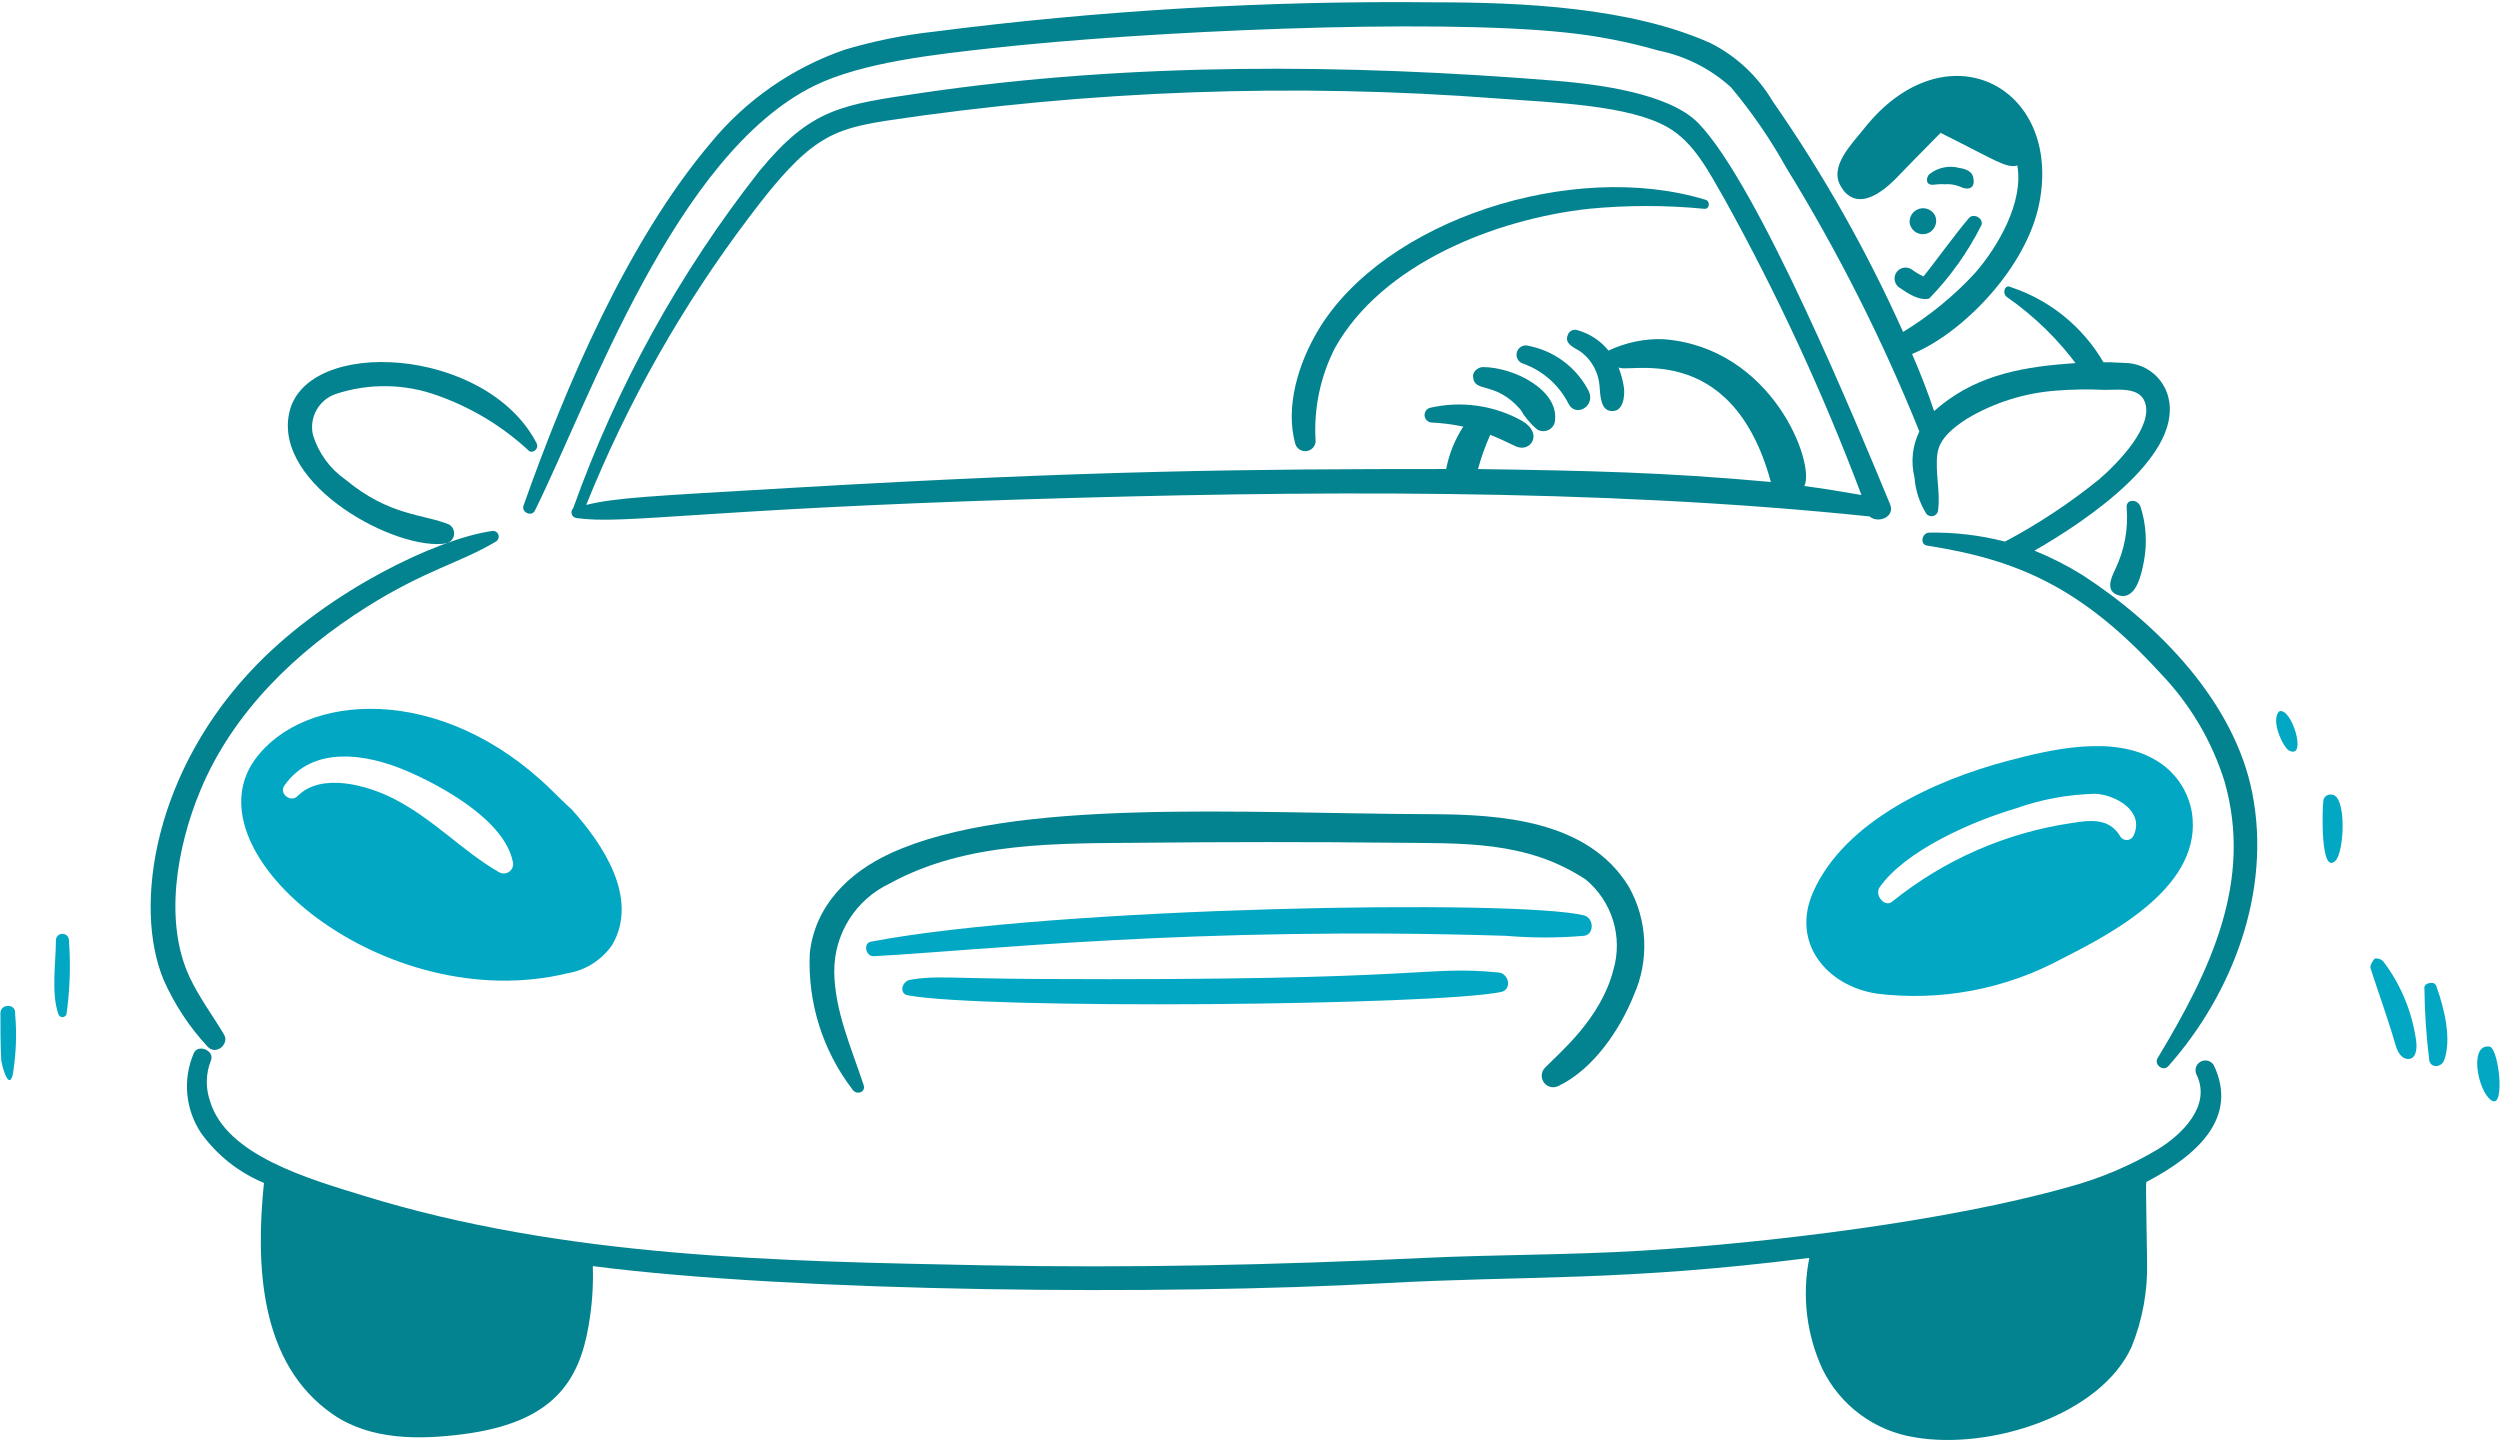
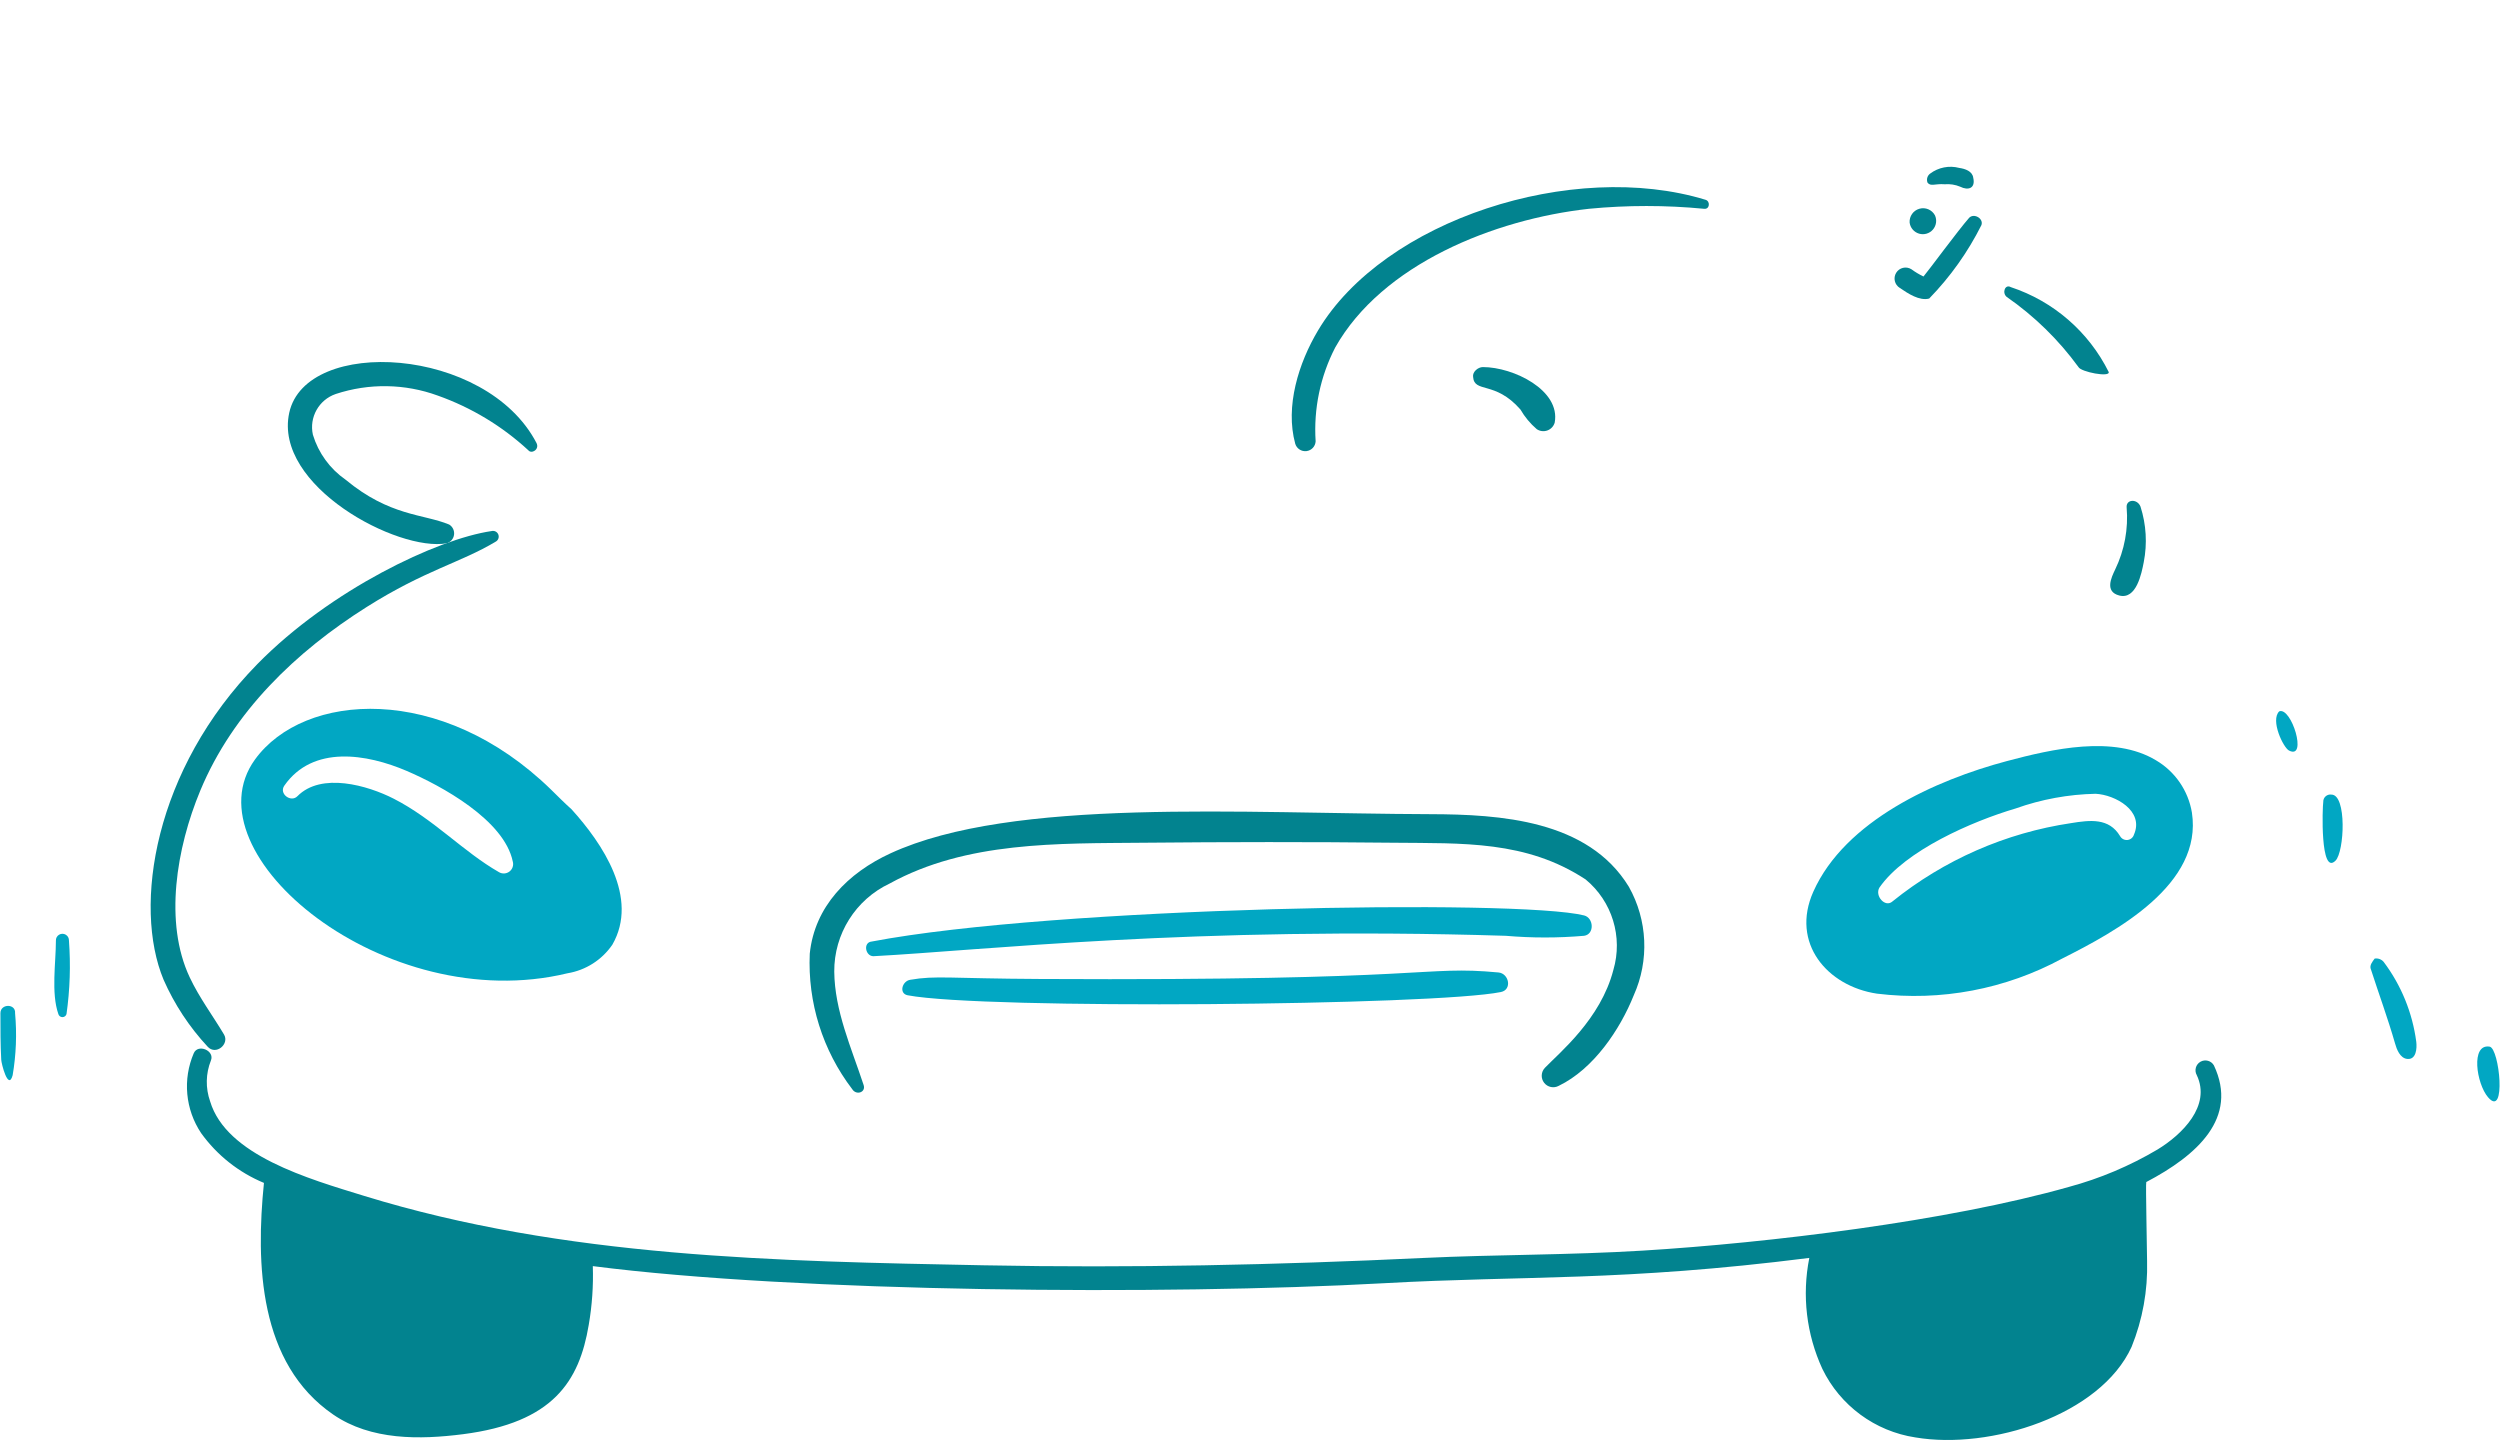
<svg xmlns="http://www.w3.org/2000/svg" width="449" height="259" viewBox="0 0 449 259" fill="none">
  <path d="M306.33 35.886C282.469 28.583 248.546 39.504 236.729 59.332C233.227 65.204 230.788 72.976 232.624 79.699C232.886 80.57 233.737 81.126 234.64 81.019C235.543 80.911 236.238 80.169 236.288 79.261C235.909 73.428 237.124 67.602 239.805 62.407C248.221 47.469 268.327 39.382 285.377 37.498C292.248 36.835 299.167 36.835 306.037 37.498C307.064 37.645 307.217 36.159 306.33 35.886Z" fill="#02838F" />
  <path d="M360.402 53.322C365.375 56.773 369.734 61.033 373.296 65.927C373.737 66.805 379.021 67.828 378.72 66.805C375.126 59.583 368.795 54.096 361.135 51.566C360.109 50.98 359.524 52.592 360.402 53.322Z" fill="#02838F" />
  <path d="M381.944 91.129C382.271 94.958 381.562 98.805 379.892 102.266C379.184 103.745 377.973 106.272 380.625 106.954C383.687 107.744 384.622 103.006 385.02 100.948C385.667 97.63 385.466 94.203 384.434 90.984C383.849 89.517 381.813 89.662 381.944 91.129Z" fill="#02838F" />
  <path d="M96.349 79.554C87.304 62.185 54.947 60.392 51.948 74.13C49.082 87.263 71.465 99.145 80.229 97.576C80.935 97.369 81.452 96.765 81.547 96.035C81.643 95.306 81.299 94.589 80.669 94.207C76.016 92.28 70.021 92.744 62.059 86.146C59.254 84.196 57.189 81.356 56.197 78.087C55.497 74.957 57.264 71.8 60.299 70.762C66.263 68.793 72.717 68.893 78.617 71.046C84.648 73.184 90.181 76.525 94.883 80.864C95.468 81.603 96.952 80.716 96.349 79.554Z" fill="#02838F" />
  <path d="M88.288 95.379C78.54 96.8 59.324 105.919 46.234 119.257C27.672 138.18 23.857 162.7 29.383 175.967C31.329 180.386 34.004 184.448 37.294 187.982C38.747 189.606 41.274 187.533 40.225 185.785C38.206 182.394 35.802 179.205 34.071 175.526C29.44 165.691 31.677 152.313 35.975 141.983C41.848 127.858 53.176 117.014 65.868 109.009C76.386 102.377 82.753 101.05 89.021 97.286C89.482 97.043 89.688 96.493 89.501 96.007C89.314 95.52 88.793 95.251 88.288 95.379Z" fill="#02838F" />
  <path d="M155.109 194.876C152.889 188.142 149.904 181.541 149.833 174.506C149.785 167.743 153.667 161.568 159.782 158.681C173.574 151.091 189.968 151.503 205.355 151.355C220.301 151.21 235.396 151.193 250.342 151.355C262.651 151.489 274.081 150.915 284.777 157.947C289.546 161.882 291.506 168.283 289.758 174.213C287.484 183.025 280.093 189.048 277.449 191.797C276.759 192.536 276.707 193.667 277.325 194.467C277.943 195.267 279.05 195.502 279.939 195.021C286.193 192.002 290.954 184.921 293.422 178.755C296.234 172.487 295.908 165.256 292.543 159.266C285.215 147.251 269.39 146.264 256.934 146.227C223.195 146.125 181.812 143.177 159.93 153.26C152.306 156.771 146.302 162.786 145.433 171.282C145.042 180.035 147.741 188.647 153.057 195.612C153.79 196.78 155.544 196.195 155.109 194.876Z" fill="#02838F" />
  <path d="M156.865 171.734C176.346 170.708 214.189 166.313 270.43 168.07C275.111 168.471 279.818 168.471 284.498 168.07C286.406 167.806 286.255 164.846 284.498 164.409C272.679 161.452 189.393 162.845 156.581 169.096C154.961 169.233 155.401 171.734 156.865 171.734Z" fill="#01A7C3" />
  <path d="M163.031 178.755C176.729 181.342 257.639 180.595 269.561 178.17C271.619 177.752 271.024 174.83 269.123 174.654C255.194 173.36 258.321 176.206 186.77 175.825C170.43 175.739 168.076 175.171 163.46 175.973C161.988 176.228 161.411 178.454 163.031 178.755Z" fill="#01A7C3" />
  <path d="M397.62 191.348C397.135 190.499 396.053 190.204 395.204 190.689C394.355 191.174 394.06 192.256 394.545 193.105C397.154 198.62 391.89 203.773 387.509 206.44C382.517 209.402 377.144 211.669 371.539 213.179C349.773 219.345 317.649 223.219 295.048 224.61C281.864 225.42 268.671 225.309 255.629 225.929C229.397 227.179 203.041 227.771 176.647 227.247C139.634 226.514 101.471 225.889 65.43 214.791C55.413 211.707 40.648 207.514 37.734 197.795C36.895 195.415 36.946 192.812 37.879 190.467C38.61 188.707 35.574 187.408 34.804 189.148C32.783 193.849 33.28 199.254 36.123 203.509C38.978 207.481 42.885 210.577 47.405 212.449C45.941 226.946 46.447 244.88 59.861 254.065C66.635 258.704 75.391 258.579 83.171 257.581C99.303 255.506 104.036 248.135 105.738 237.944C106.34 234.462 106.584 230.927 106.469 227.395C143.138 232.117 209.241 232.64 248.46 230.471C273.972 229.05 291.261 230.187 324.952 225.923C323.608 232.647 324.429 239.624 327.297 245.852C330.501 252.453 336.747 257.055 344 258.161C357.443 260.435 377.239 254.181 382.833 241.895C384.809 237.012 385.757 231.774 385.616 226.508C385.633 225.337 385.332 212.443 385.471 212.295C394.647 207.477 402.049 200.769 397.62 191.348Z" fill="#02838F" />
  <path d="M425.757 173.92C427.221 178.468 428.844 182.857 430.151 187.403C430.436 188.426 431.03 190.052 432.349 190.186C433.96 190.348 434.105 188.281 433.963 187.11C433.28 181.898 431.261 176.951 428.102 172.749C427.705 172.284 427.093 172.062 426.49 172.163C426.049 172.749 425.609 173.335 425.757 173.92Z" fill="#01A7C3" />
-   <path d="M435.427 177.584C435.474 181.895 435.767 186.201 436.306 190.478C436.635 191.936 438.5 191.649 438.944 190.478C440.393 186.663 438.944 180.956 437.625 177.291C437.586 177.028 437.434 176.795 437.209 176.654C436.983 176.513 436.707 176.478 436.454 176.558C435.868 176.567 435.28 176.999 435.427 177.584Z" fill="#01A7C3" />
  <path d="M446.857 197.073C450.171 200.933 448.909 188.281 447.141 187.977C443.693 187.411 444.756 194.626 446.857 197.073Z" fill="#01A7C3" />
  <path d="M417.257 144.027C417.109 144.908 416.672 157.362 419.455 154.579C421.066 152.967 421.507 142.708 418.721 142.708C418.344 142.652 417.961 142.767 417.678 143.022C417.395 143.277 417.24 143.646 417.257 144.027Z" fill="#01A7C3" />
  <path d="M411.103 134.797C414.489 136.526 411.544 126.883 409.344 127.762C407.718 129.379 410.091 134.28 411.103 134.797Z" fill="#01A7C3" />
  <path d="M10.04 168.94C10.04 172.894 9.161 178.32 10.48 182.127C10.574 182.453 10.873 182.677 11.212 182.677C11.552 182.677 11.85 182.453 11.944 182.127C12.562 177.759 12.709 173.338 12.385 168.94C12.406 168.507 12.187 168.098 11.816 167.875C11.444 167.652 10.98 167.652 10.608 167.875C10.237 168.098 10.018 168.507 10.04 168.94Z" fill="#01A7C3" />
  <path d="M0.076 181.967C0.076 184.753 0.076 187.536 0.221 190.322C0.221 190.908 1.483 196.007 2.274 193.105C2.899 189.427 3.045 185.683 2.708 181.967C2.859 180.222 0.076 180.222 0.076 181.967Z" fill="#01A7C3" />
  <path d="M266.326 65.927C265.447 65.927 264.421 66.805 264.569 67.683C264.782 70.668 268.497 68.323 273.068 73.545C273.841 74.877 274.831 76.071 275.999 77.075C276.561 77.455 277.271 77.542 277.909 77.31C278.547 77.079 279.035 76.556 279.223 75.904C280.309 70.077 271.803 65.927 266.326 65.927Z" fill="#02838F" />
-   <path d="M285.377 70.321C283.223 66.058 279.221 63.029 274.533 62.114C273.949 61.934 273.314 62.087 272.876 62.512C272.438 62.937 272.266 63.567 272.428 64.155C272.59 64.744 273.06 65.197 273.654 65.338C277.15 66.629 280.029 69.194 281.713 72.519C282.947 74.986 286.543 73.044 285.377 70.321Z" fill="#02838F" />
-   <path d="M339.447 90.543C333.651 76.529 315.777 33.188 305.012 22.11C299.739 16.687 286.725 15.101 279.223 14.492C241.914 11.471 202.999 11.161 165.519 16.69C151.096 18.819 145.658 19.444 136.357 30.758C122.028 49.001 110.744 69.442 102.942 91.288C102.662 91.564 102.563 91.976 102.688 92.349C102.812 92.722 103.138 92.992 103.527 93.045C111.998 94.25 125.572 91.49 184.257 89.677C233.614 88.15 286.68 87.638 335.769 92.752C337.25 94.06 340.428 92.909 339.447 90.543ZM265.448 84.241C266.022 82.137 266.757 80.079 267.645 78.087C269.112 78.673 270.59 79.378 272.194 80.139C274.868 81.416 277.273 77.865 273.368 75.591C268.331 72.78 262.429 71.944 256.809 73.246C256.189 73.435 255.79 74.038 255.859 74.683C255.929 75.328 256.447 75.832 257.094 75.884C259.015 75.975 260.925 76.221 262.807 76.618C261.297 78.933 260.252 81.521 259.732 84.236C224.483 84.236 195.872 84.483 142.357 87.607C116.345 89.125 110.676 89.378 105.284 90.683C112.719 72.216 122.574 54.818 134.591 38.947C145.234 24.754 149.325 23.233 159.356 21.656C195.676 16.218 232.493 14.891 269.109 17.699C279.653 18.452 292.547 18.927 299.44 22.815C304.298 25.564 306.973 30.988 309.699 35.712C319.193 52.818 327.42 70.596 334.316 88.903C330.948 88.318 327.428 87.729 324.06 87.291C326.067 83.278 318.375 62.39 298.709 60.915C295.32 60.809 291.954 61.512 288.891 62.967C287.46 61.198 285.514 59.918 283.322 59.303C282.973 59.18 282.589 59.204 282.257 59.369C281.926 59.535 281.676 59.828 281.566 60.181C280.844 61.947 283.169 62.535 284.201 63.405C285.978 64.862 287.088 66.977 287.279 69.266C287.402 70.881 287.424 73.815 289.477 73.815C291.529 73.963 291.83 71.177 291.674 69.713C291.492 68.406 291.148 67.126 290.651 65.904C291.413 67.43 310.893 60.321 318.051 86.564C298.684 84.793 285.122 84.54 265.448 84.241Z" fill="#02838F" />
  <path d="M98.984 141.83C79.259 122.58 54.591 124.263 45.793 136.409C33.539 153.342 69.208 182.712 101.915 174.801C105.189 174.262 108.101 172.408 109.977 169.67C114.809 161.259 108.217 151.5 102.648 145.346C101.329 144.175 100.173 142.987 98.984 141.83ZM70.703 143.442C66.033 141.06 57.701 138.643 53.414 143.001C52.252 144.184 50.043 142.563 51.069 141.097C56.186 133.771 65.868 135.383 73.048 138.459C79.203 141.097 90.542 147.239 92.094 154.724C92.285 155.391 92.049 156.107 91.498 156.528C90.947 156.949 90.194 156.99 89.601 156.631C83.154 152.939 77.881 147.103 70.703 143.442Z" fill="#01A7C3" />
  <path d="M393.666 145.932C393.01 142.005 390.649 138.57 387.216 136.551C379.618 131.975 368.612 134.513 360.402 136.699C347.659 140.09 331.368 147.387 325.674 160.145C321.555 169.369 328.167 177.124 337.104 178.46C348.576 179.867 360.2 177.665 370.363 172.16C380.141 167.243 395.648 158.84 393.666 145.932ZM337.542 159.414C342.153 152.754 354.219 147.501 362.014 145.201C366.628 143.555 371.477 142.664 376.375 142.563C379.888 142.745 385.13 145.625 383.262 149.889C383.108 150.414 382.654 150.796 382.11 150.858C381.566 150.92 381.038 150.65 380.769 150.173C378.78 146.847 375.354 147.285 371.977 147.831C360.22 149.58 349.142 154.436 339.887 161.896C338.568 163.078 336.664 160.878 337.542 159.414Z" fill="#01A7C3" />
  <path d="M342.969 39.988C343.094 40.919 343.753 41.691 344.654 41.961C345.554 42.231 346.529 41.949 347.146 41.239C347.763 40.531 347.908 39.526 347.517 38.672C346.976 37.667 345.807 37.177 344.712 37.494C343.616 37.811 342.89 38.85 342.969 39.988Z" fill="#02838F" />
  <path d="M341.206 51.711C342.684 52.72 344.731 54.084 346.482 53.618C350.266 49.728 353.43 45.279 355.863 40.428C356.289 39.251 354.544 38.231 353.666 39.109C351.613 41.454 346.337 48.635 345.459 49.661C344.688 49.289 343.953 48.847 343.262 48.342C342.331 47.775 341.117 48.069 340.55 48.999C339.982 49.929 340.276 51.143 341.206 51.711Z" fill="#02838F" />
  <path d="M346.627 31.198C346.137 31.577 345.958 32.235 346.189 32.81C346.775 33.541 347.508 32.955 349.265 33.094C350.215 33.013 351.171 33.163 352.05 33.532C353.514 34.266 354.833 33.816 354.393 31.92C354.248 30.749 352.929 30.308 351.903 30.164C350.079 29.675 348.131 30.057 346.627 31.198Z" fill="#02838F" />
-   <path d="M404.508 142.415C401.31 126.213 387.839 112.261 374.029 103.293C371.279 101.582 368.387 100.111 365.385 98.895C375.152 93.312 392.714 81.319 389.263 70.753C388.162 67.467 385.107 65.234 381.642 65.184C378.176 64.959 374.699 65.007 371.241 65.329C362.167 66.015 354.185 67.76 347.363 73.829C346.192 70.313 344.873 66.944 343.406 63.573C352.283 59.974 363.967 48.243 366.266 36.463C370.382 15.385 349.39 4.626 334.761 23.128C332.561 25.911 328.397 29.95 330.657 33.532C331.114 34.254 333.784 39.285 341.209 31.335C342.414 30.044 348.534 23.861 348.534 23.861C358.531 28.862 360.376 30.274 362.309 29.723C363.48 36.318 358.858 44.286 354.688 49.067C350.9 53.164 346.56 56.714 341.794 59.616C335.287 45.093 327.438 31.21 318.348 18.148C315.704 13.69 311.841 10.08 307.214 7.744C292.822 1.297 273.387 0.416 257.684 0.416C227.608 0.093 197.545 1.856 167.713 5.692C162.302 6.283 156.956 7.362 151.74 8.915C142.271 12.177 133.898 18.012 127.561 25.766C112.759 43.311 101.693 69.09 94.018 90.828C93.6 92.007 95.485 92.88 96.067 91.706C105.818 72.041 121.27 27.614 146.316 15.371C154.944 11.161 168.162 9.751 178.259 8.631C205.121 5.649 256.774 3.25 281.272 5.848C286.875 6.434 292.416 7.512 297.83 9.071C302.691 10.058 307.196 12.335 310.872 15.663C314.646 20.169 317.983 25.023 320.838 30.161C330.116 45.237 338.103 61.07 344.716 77.49C343.466 80.037 343.155 82.943 343.838 85.697C343.996 87.979 344.7 90.19 345.89 92.144C346.164 92.593 346.7 92.808 347.208 92.673C347.716 92.537 348.074 92.084 348.088 91.558C348.508 88.332 347.55 84.969 347.94 81.592C348.278 78.667 351.033 76.637 353.363 75.145C358.186 72.293 363.601 70.589 369.188 70.165C372.063 69.928 374.951 69.879 377.833 70.017C380.178 70.077 384.049 69.403 385.161 72.069C386.96 76.39 380.473 83.102 376.954 86.135C371.703 90.373 366.061 94.102 360.103 97.272C355.654 96.123 351.07 95.581 346.476 95.66C345.157 95.683 344.716 97.858 346.192 98.005C362.241 100.512 373.907 105.444 388.1 121.011C393.352 126.489 397.263 133.111 399.527 140.355C404.644 158.263 397.066 174.182 387.512 190.029C386.798 191.212 388.521 192.505 389.419 191.493C400.915 178.556 408.01 160.15 404.508 142.415Z" fill="#02838F" />
</svg>